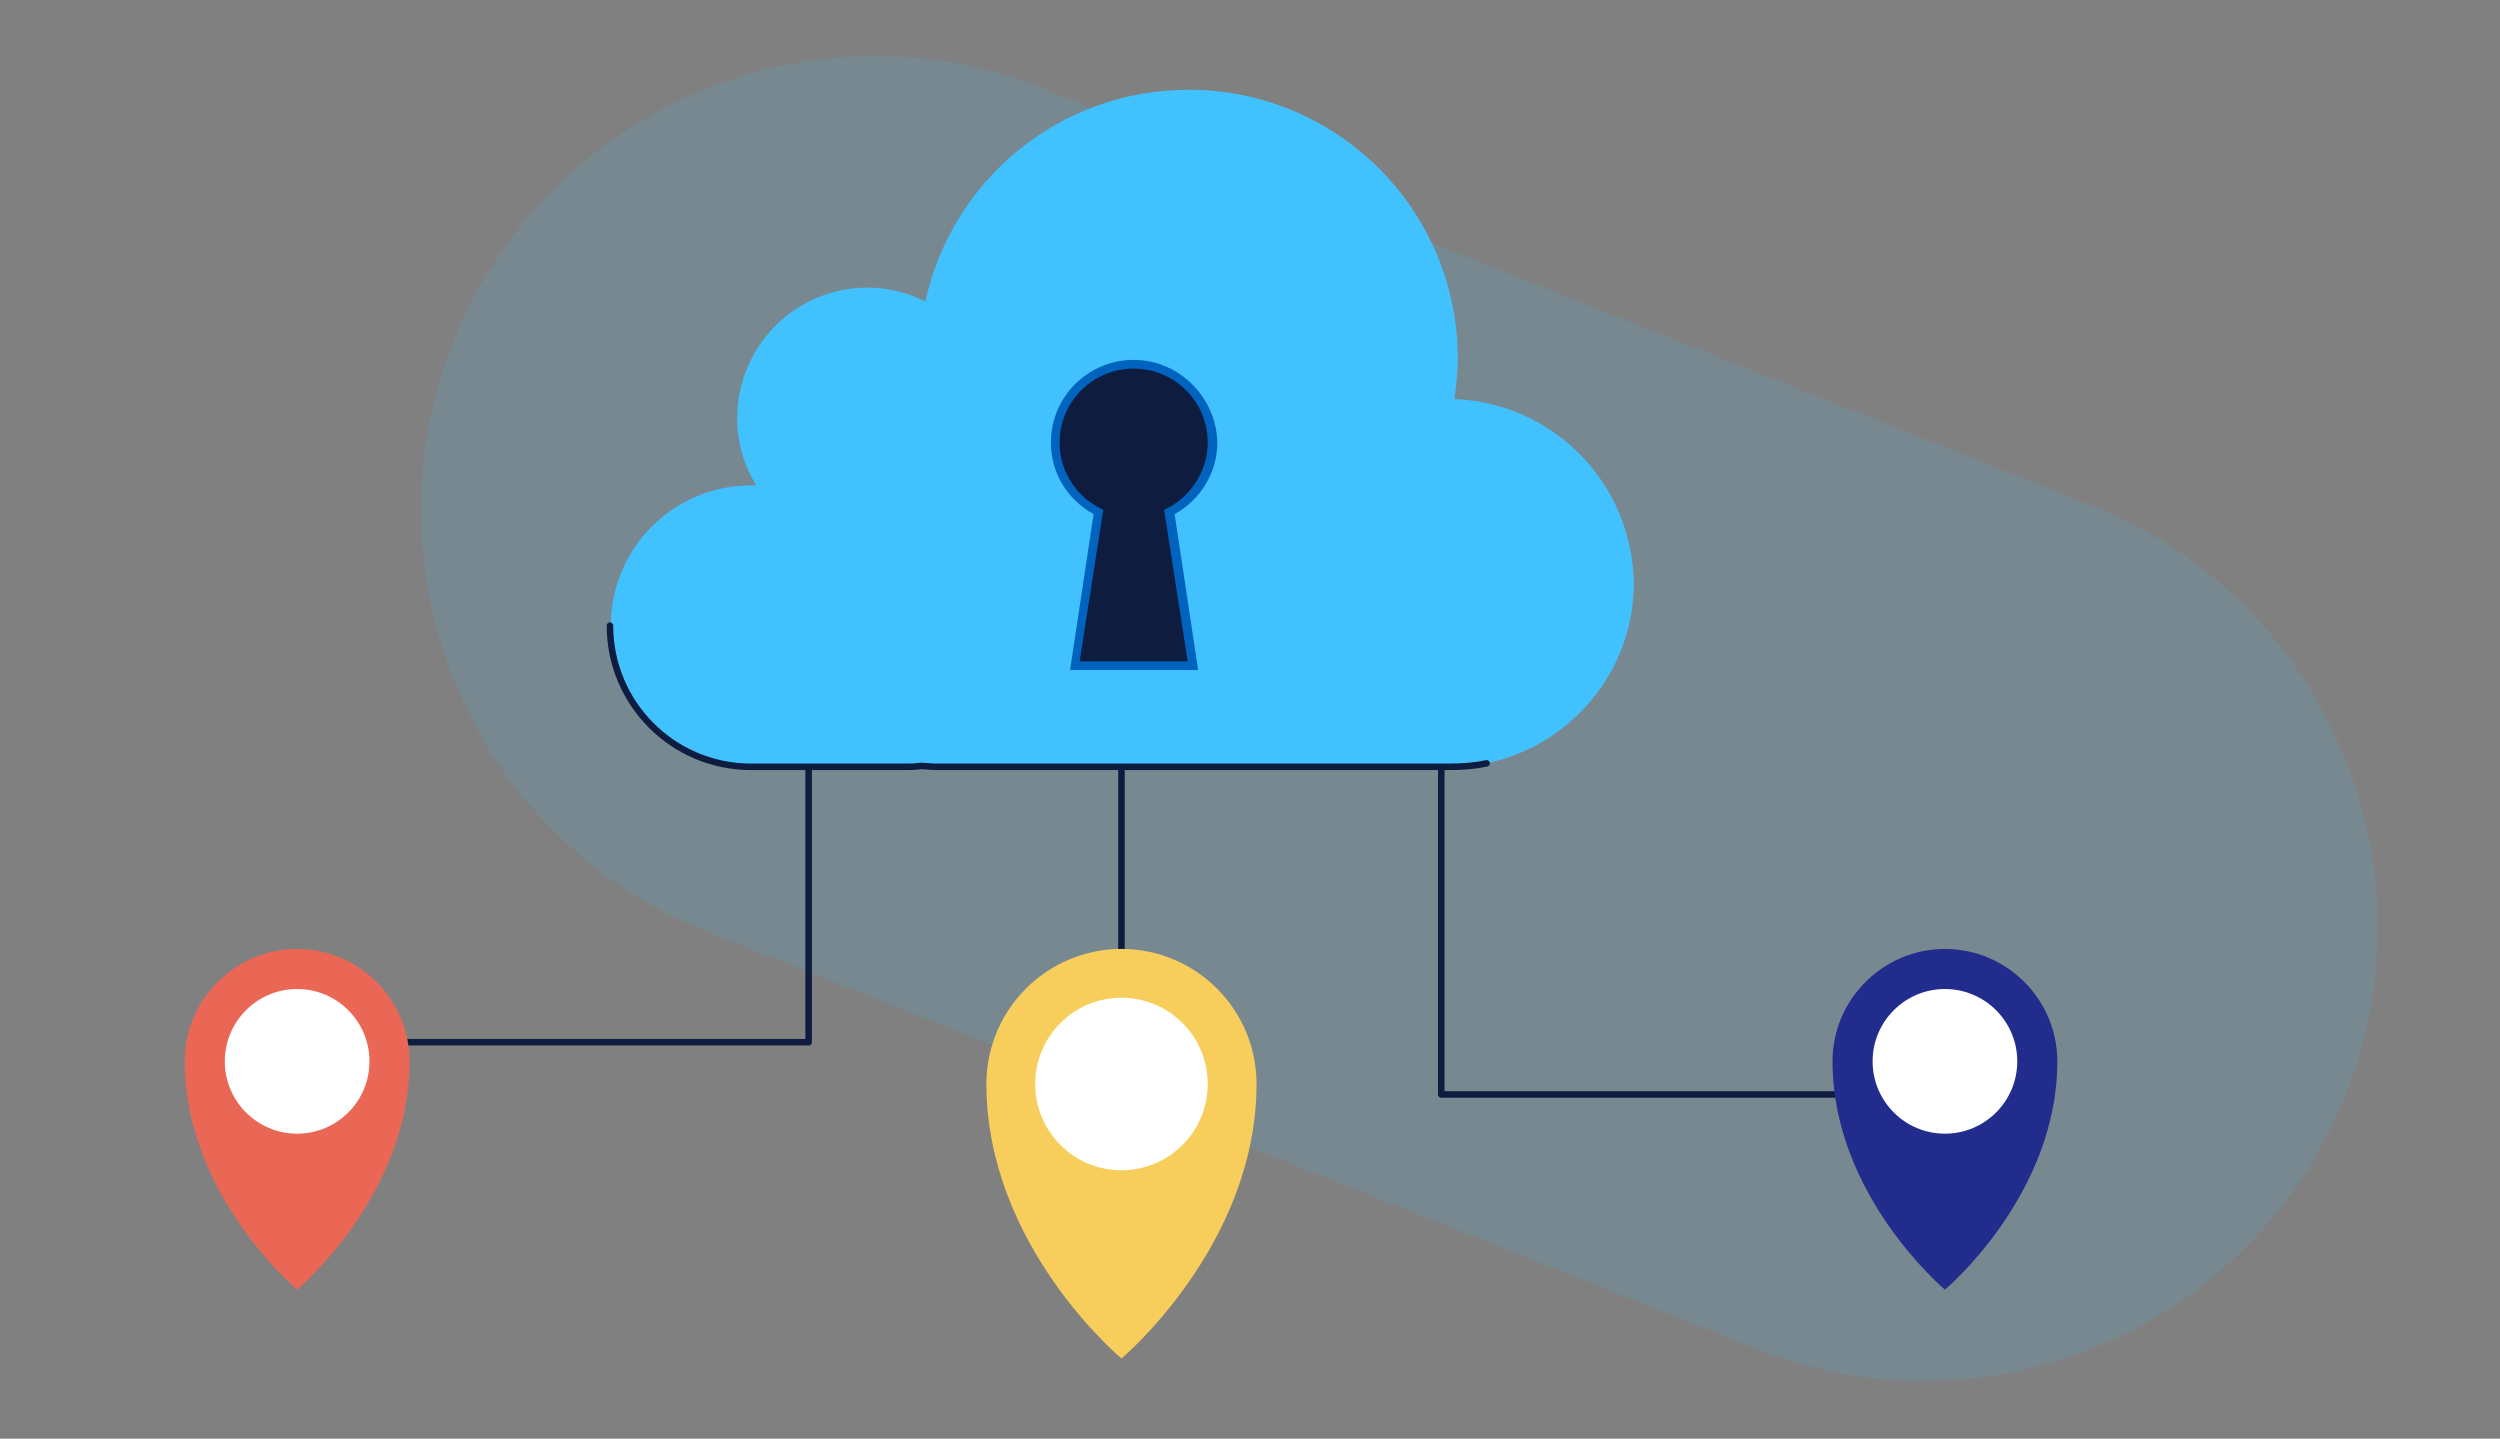
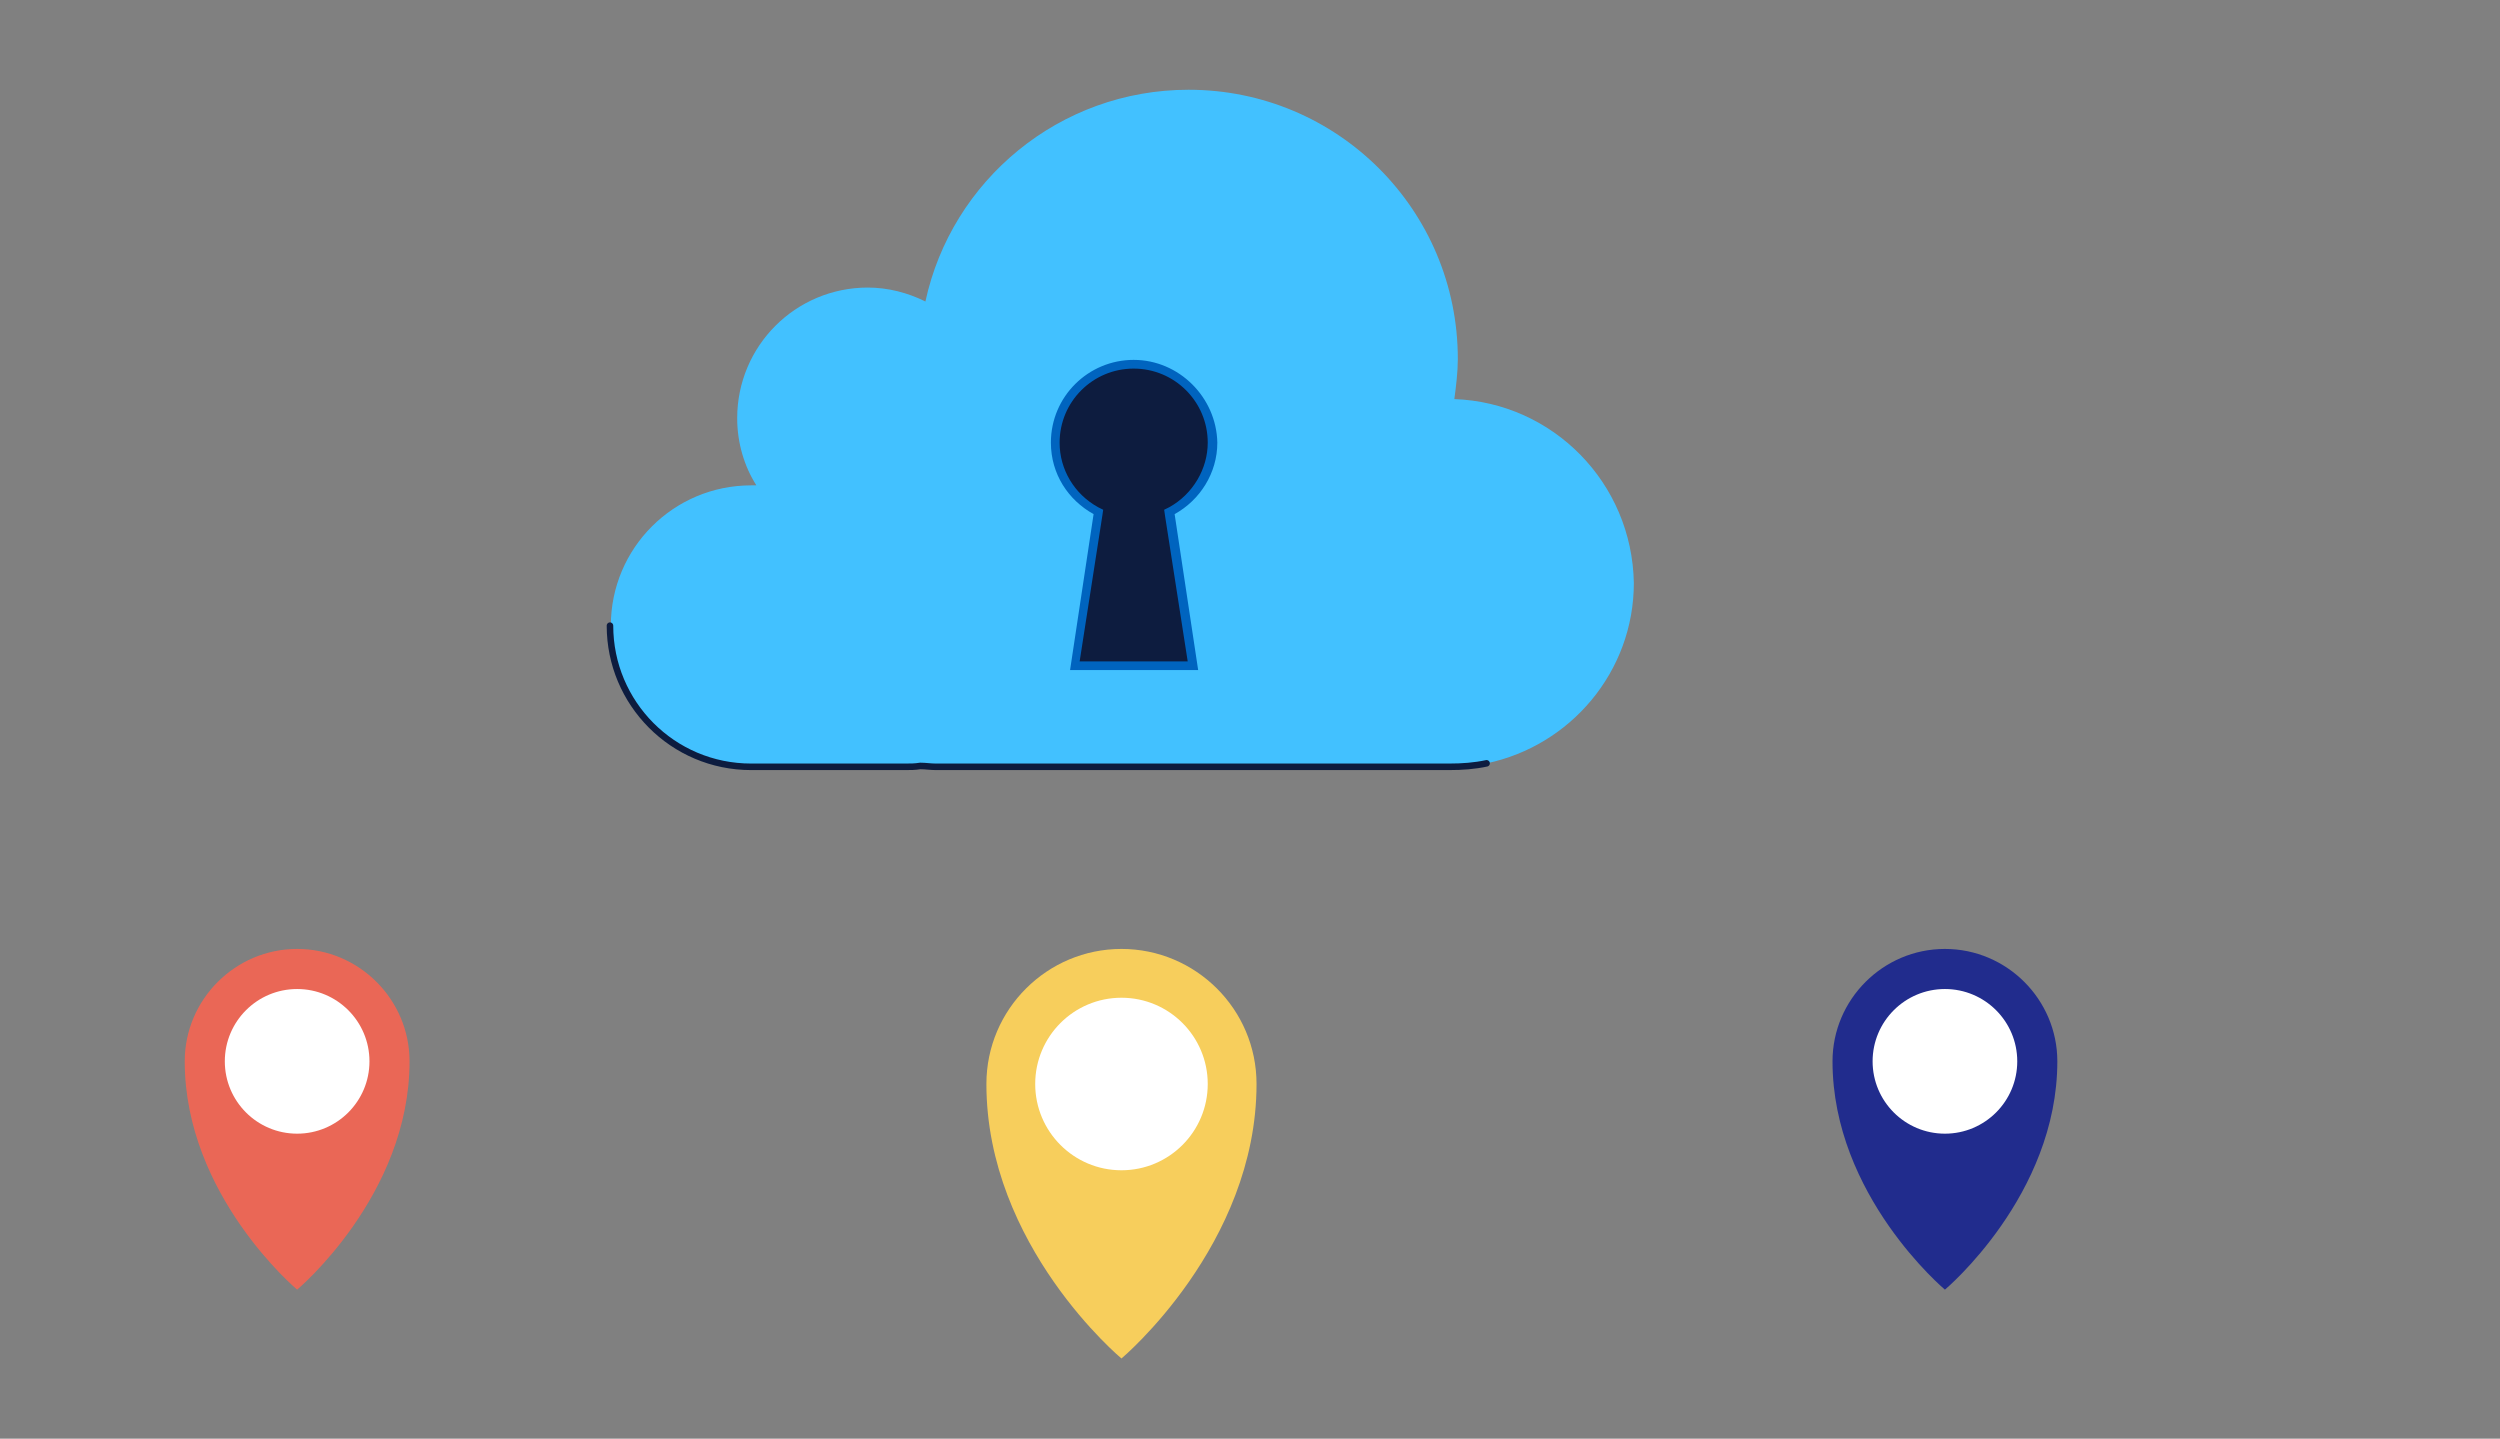
<svg xmlns="http://www.w3.org/2000/svg" version="1.0" viewBox="0 0 286.9 165.1" xml:space="preserve">
  <rect x="0" y="0" width="286.9" height="165.1" fill="#808080" stroke="none" />
-   <path opacity=".13" fill="#42C1FF" d="M269.2 125.6c-10.6 26.7-40.9 39.8-67.6 29.2L81.1 106.9C54.4 96.3 41.4 66 52 39.3 62.6 12.6 92.9-.5 119.6 10.1L240 58c26.7 10.6 39.8 40.9 29.2 67.6z" />
-   <path fill="none" stroke="#0D1C3F" stroke-width=".75" stroke-linecap="round" stroke-linejoin="round" stroke-miterlimit="10" d="M42.7 119.6h50.1V78.7M215.5 125.6h-50.1V78.7M128.7 83.6v33.3" />
  <path fill="#42C1FF" d="M166.9 45.8c.2-1.5.4-3.1.4-4.6 0-17.1-13.8-30.9-30.9-30.9-14.8 0-27.2 10.4-30.2 24.3-2-1-4.3-1.6-6.6-1.6-8.3 0-15 6.7-15 15 0 2.8.8 5.5 2.2 7.7h-.6c-8.9 0-16.1 7.2-16.1 16.1S77.2 88 86.2 88h17.7c.6 0 1.1 0 1.7-.1.6 0 1.2.1 1.8.1h58.9c1.5 0 2.9-.1 4.3-.4 9.6-2 16.9-10.5 16.9-20.7-.2-11.5-9.3-20.7-20.6-21.1z" />
  <path fill="#0D1C3F" d="m123.3 76.4 2.7-17.6-.3-.2c-2.8-1.6-4.6-4.6-4.6-7.8 0-5 4-9 9-9s9 4 9 9c0 3.2-1.8 6.2-4.6 7.8l-.3.2 2.7 17.6h-13.6z" />
  <path fill="#0064BF" d="M130.1 42.3c4.7 0 8.5 3.8 8.5 8.5 0 3-1.7 5.9-4.4 7.4l-.6.3.1.7 2.6 16.7h-12.4l2.6-16.7.1-.7-.6-.3c-2.7-1.5-4.4-4.3-4.4-7.4 0-4.7 3.8-8.5 8.5-8.5m0-1c-5.2 0-9.5 4.2-9.5 9.5 0 3.6 2 6.6 4.9 8.2l-2.7 17.9h14.7L134.8 59c2.9-1.6 4.9-4.7 4.9-8.2-.1-5.2-4.4-9.5-9.6-9.5z" />
  <path fill="#EA6756" d="M47 121.8c0 15.4-12.9 26.2-12.9 26.2s-12.9-10.8-12.9-26.2c0-7.1 5.8-12.9 12.9-12.9S47 114.7 47 121.8z" />
  <circle fill="#FFF" cx="34.1" cy="121.8" r="8.3" />
  <path fill="#212C8D" d="M236.1 121.8c0 15.4-12.9 26.2-12.9 26.2s-12.9-10.8-12.9-26.2c0-7.1 5.8-12.9 12.9-12.9 7.1 0 12.9 5.8 12.9 12.9z" />
  <circle fill="#FFF" cx="223.2" cy="121.8" r="8.3" />
  <g>
    <path fill="#F7CE5C" d="M144.2 124.4c0 18.5-15.5 31.5-15.5 31.5s-15.5-12.9-15.5-31.5c0-8.6 7-15.5 15.5-15.5s15.5 6.9 15.5 15.5z" />
    <circle fill="#FFF" cx="128.7" cy="124.4" r="9.9" />
  </g>
  <path fill="none" stroke="#0D1C3F" stroke-width=".75" stroke-linecap="round" stroke-linejoin="round" stroke-miterlimit="10" d="M70 71.8C70 80.7 77.2 88 86.2 88h17.7c.6 0 1.1 0 1.7-.1.6 0 1.2.1 1.8.1h58.9c1.5 0 2.9-.1 4.3-.4" />
</svg>